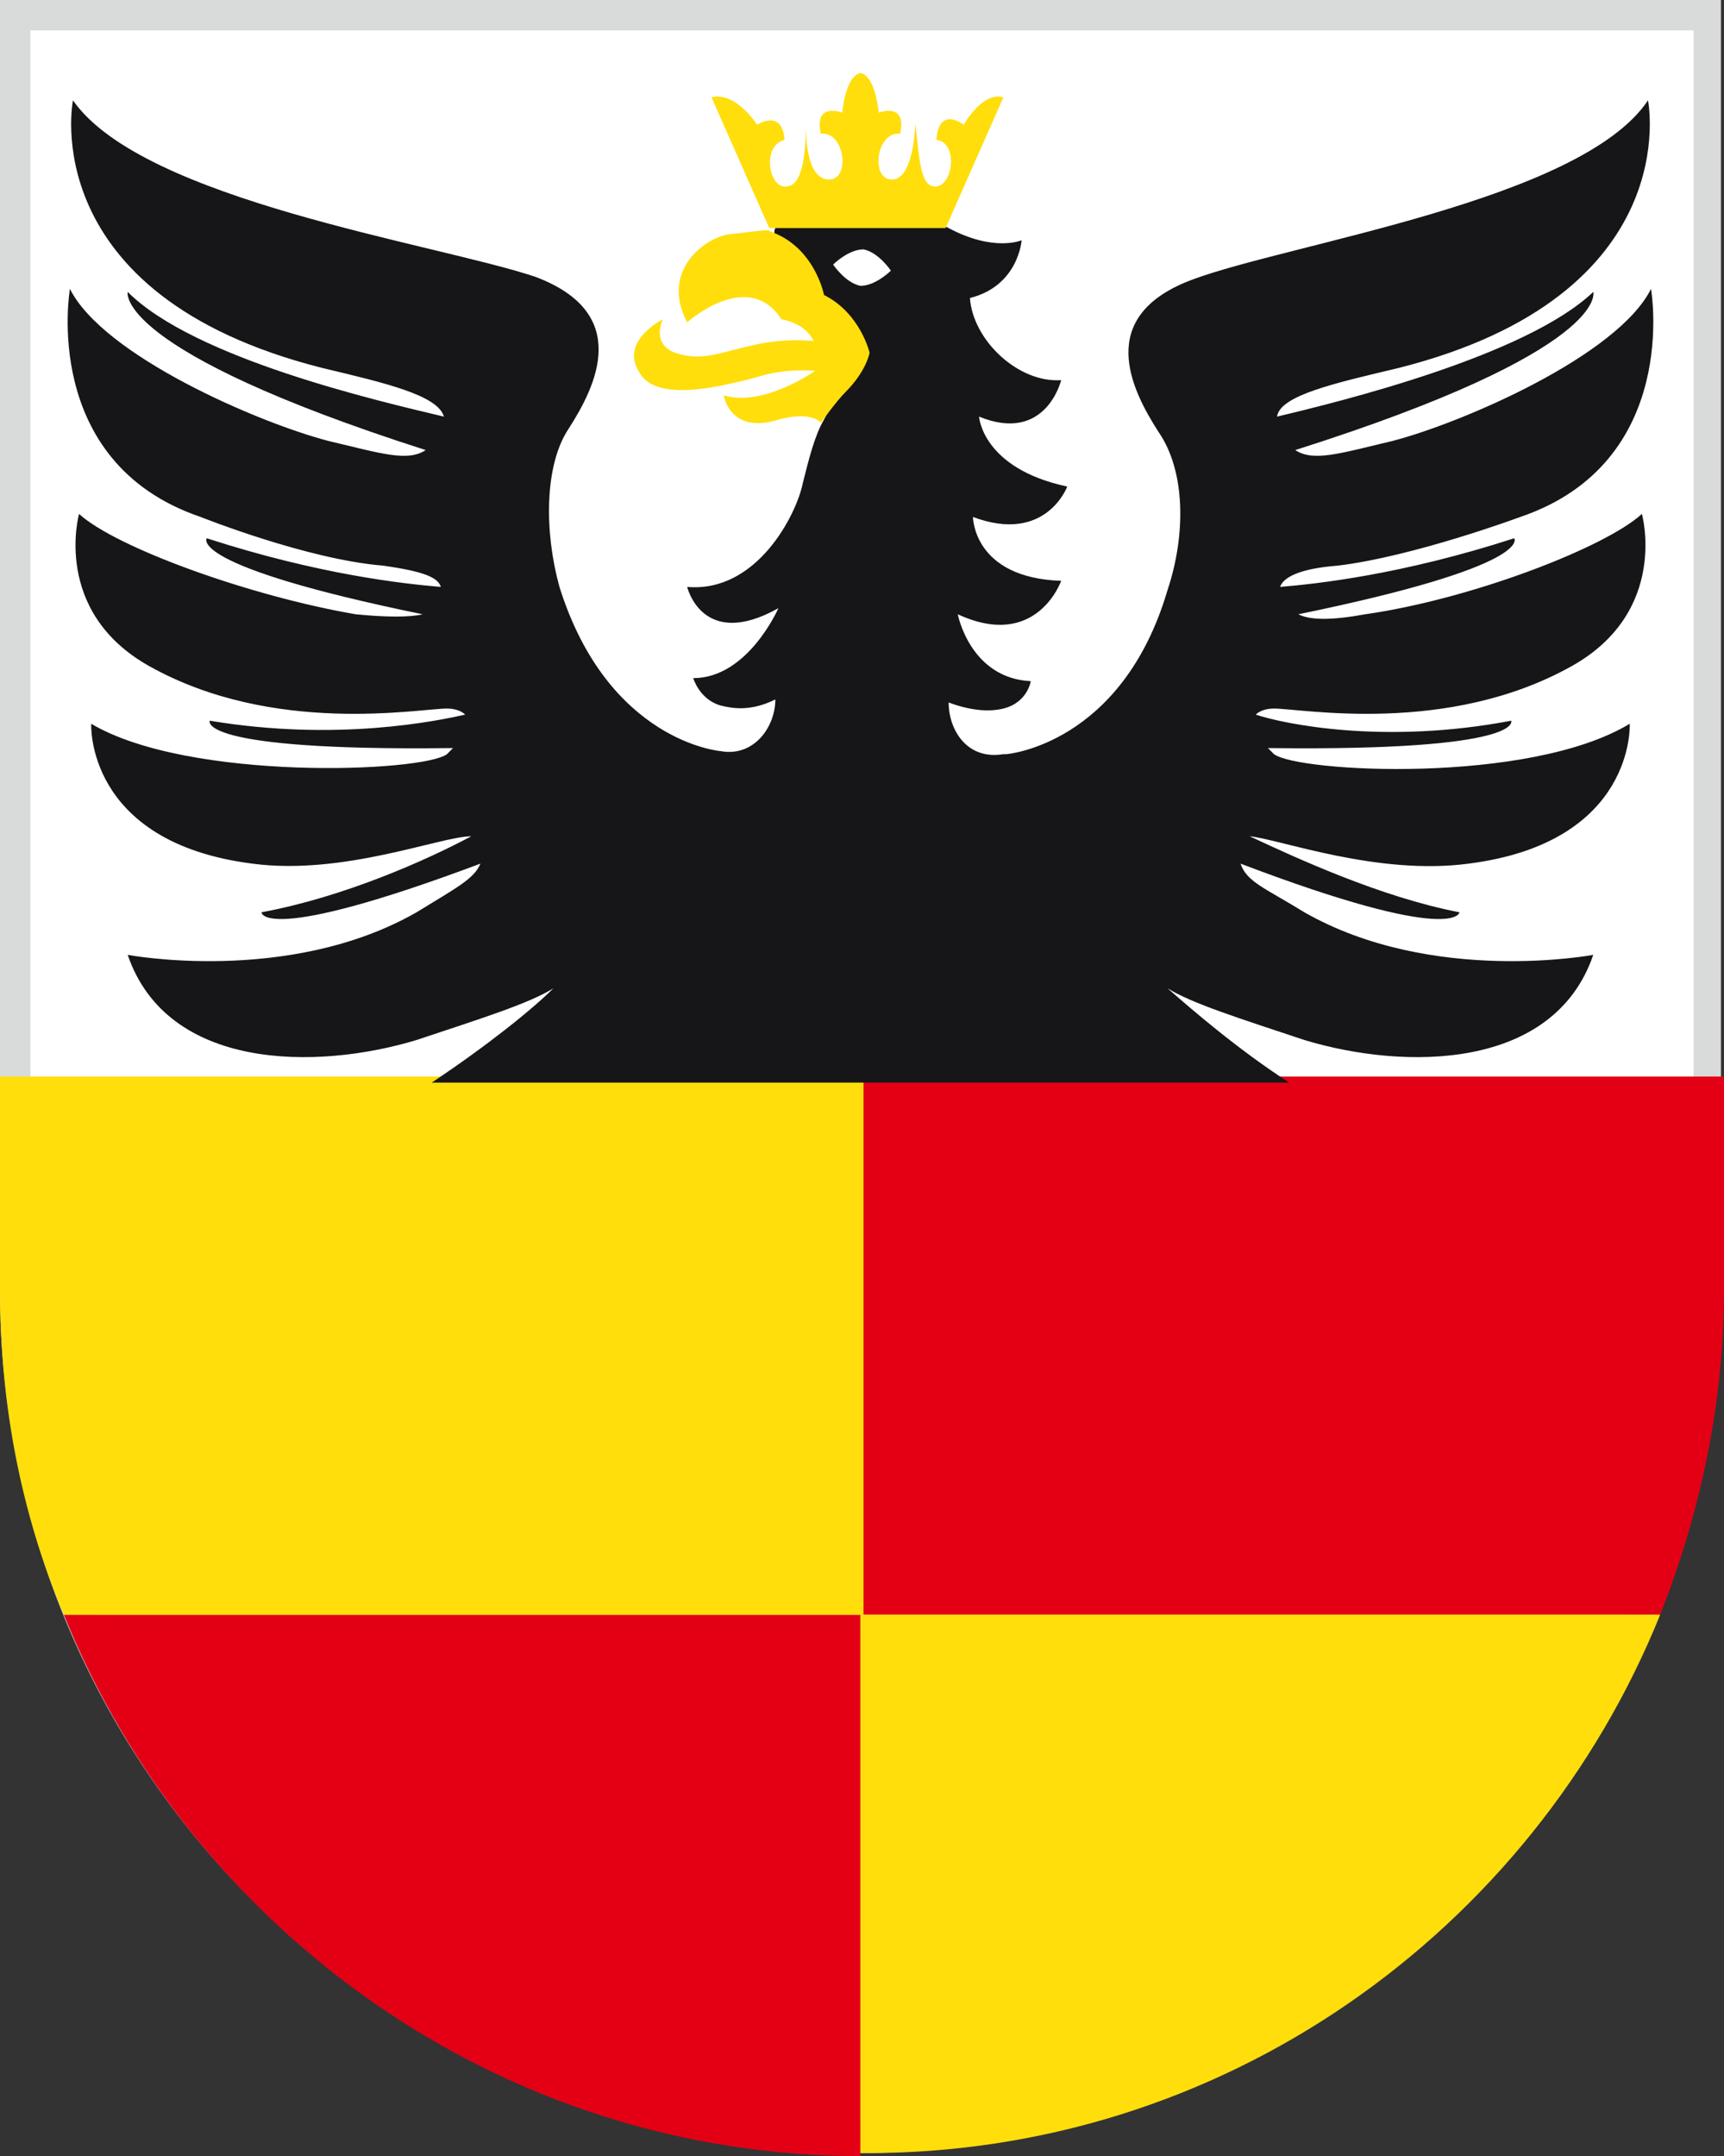
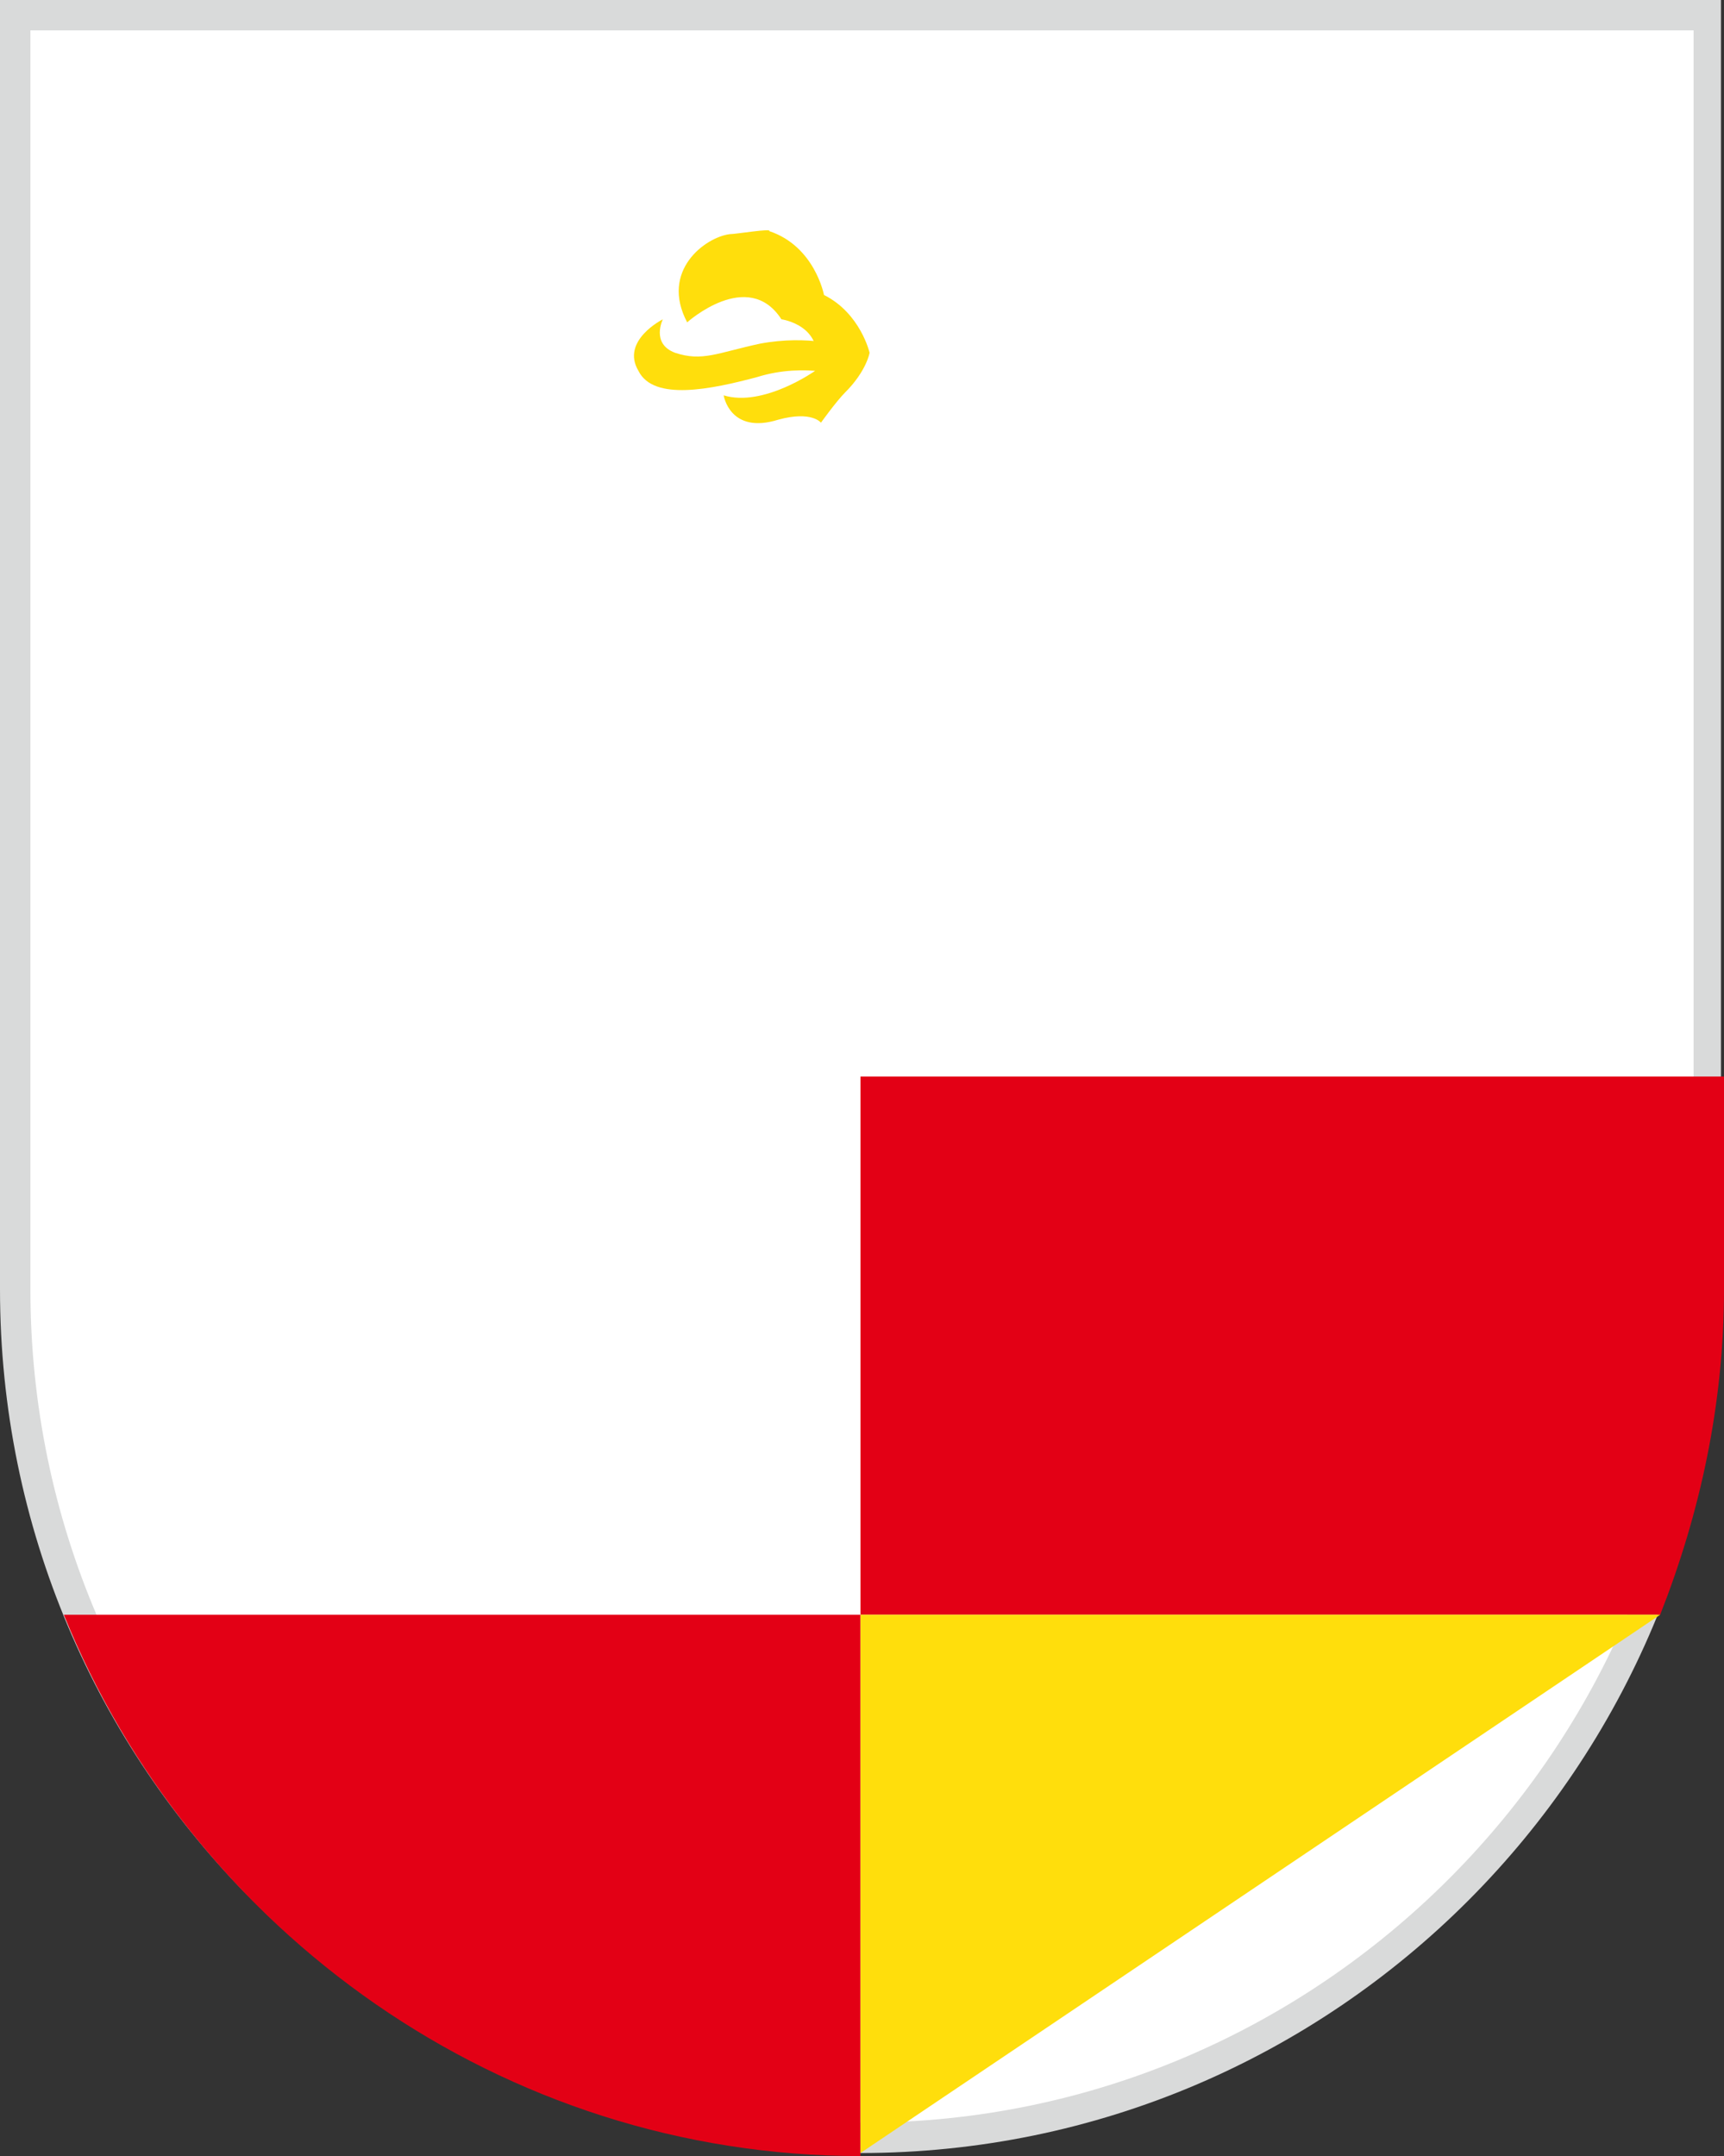
<svg xmlns="http://www.w3.org/2000/svg" version="1.1" id="Ebene_1" x="0px" y="0px" viewBox="0 0 56.7 70.9" style="enable-background:new 0 0 56.7 70.9;" xml:space="preserve">
  <rect x="0" y="0" width="56.7" height="70.9" fill="#333333" stroke="none" />
  <style type="text/css">
	.st0{fill:#FFFFFF;}
	.st1{fill:#D9DADA;}
	.st2{fill:#E30015;}
	.st3{fill:#FFDE0C;}
	.st4{fill:#161618;}
</style>
  <g>
    <g>
      <path class="st0" d="M28.3,70.4C13,70.4,0.5,57.8,0.5,42.4V0.5h55.7v41.9C56.2,57.8,43.7,70.4,28.3,70.4z" />
      <path class="st1" d="M55.7,1v41.4c0,15.1-12.3,27.4-27.3,27.4S1,57.6,1,42.4V1H55.7 M56.7,0H0v42.4c0,15.7,12.7,28.4,28.3,28.4    s28.3-12.7,28.3-28.4V0L56.7,0z" />
    </g>
    <g>
      <path class="st2" d="M28.3,70.9V53.1H2.1C6.3,63.5,16.5,70.9,28.3,70.9z" />
      <path class="st2" d="M28.3,53.1h26.3c1.3-3.3,2.1-6.9,2.1-10.7v-7H28.3V53.1z" />
    </g>
    <g>
-       <path class="st3" d="M0,35.4v7c0,3.8,0.7,7.4,2.1,10.7h26.3V35.4H0z" />
-       <path class="st3" d="M54.6,53.1H28.3v17.7C40.2,70.9,50.4,63.5,54.6,53.1z" />
+       <path class="st3" d="M54.6,53.1H28.3v17.7z" />
    </g>
-     <path class="st4" d="M10.8,14.5c-2.3-0.6-7.4-2.8-8.5-5c0,0-1,5.7,4.3,7.5c0,0,3.5,1.4,6,1.6c1.4,0.2,1.8,0.4,1.9,0.7   c-1.2-0.1-4-0.4-7.7-1.6c0,0-0.7,0.9,7.1,2.5c-0.4,0.1-1.2,0.1-2.2,0c-3.5-0.6-7.9-2.2-9.1-3.3c0,0-0.9,3.2,2.3,5   c4.1,2.3,8.9,1.4,9.8,1.4c0.3,0,0.5,0.1,0.6,0.2c-0.9,0.2-4.2,0.9-8.4,0.2c0,0-0.5,1,7.9,0.9c0.1,0,0.1,0,0.1,0   c-0.1,0.1-0.1,0.1-0.2,0.2c-0.8,0.6-8.5,0.9-11.7-1c0,0-0.2,3.9,5.3,4.6c3,0.4,6.2-0.9,7.2-0.9c-1.5,0.8-4.2,2-6.9,2.5   c0,0,0,1.1,7.2-1.6c-0.2,0.5-0.8,0.8-2.1,1.6c-4.2,2.4-9.5,1.4-9.5,1.4c1.3,3.8,6.2,3.8,9.5,2.8c2.1-0.7,3.7-1.2,4.5-1.7   c-0.7,0.7-2.2,1.9-4,3.1h28.2c-1.7-1.1-3.2-2.4-4-3.1c0.8,0.5,2.4,1,4.5,1.7c3.3,1,8.2,1,9.5-2.8c0,0-5.3,1-9.5-1.4   c-1.3-0.8-1.9-1-2.1-1.6c7.1,2.7,7.2,1.6,7.2,1.6c-2.6-0.5-5.4-1.8-6.9-2.5c1,0.1,4.2,1.3,7.2,0.9c5.5-0.7,5.3-4.6,5.3-4.6   c-3.3,2-10.9,1.6-11.7,1c-0.1-0.1-0.1-0.1-0.2-0.2c0.1,0,0.1,0,0.1,0c8.4,0.1,7.9-0.9,7.9-0.9c-4.2,0.8-7.5,0.1-8.4-0.2   c0.1-0.1,0.3-0.2,0.6-0.2c0.9,0,5.7,0.9,9.8-1.4c3.2-1.8,2.3-5,2.3-5c-1.2,1.1-5.6,2.8-9.1,3.3c-1.1,0.2-1.8,0.2-2.2,0   c7.8-1.6,7.1-2.5,7.1-2.5c-3.7,1.2-6.5,1.5-7.7,1.6c0.1-0.3,0.6-0.6,1.9-0.7c2.5-0.3,6-1.6,6-1.6c5.3-1.8,4.3-7.5,4.3-7.5   c-1.1,2.2-6.2,4.4-8.5,5c-1.7,0.4-2.6,0.7-3.2,0.3c10.4-3.3,9.8-5.2,9.8-5.2c-2.2,2.1-8.3,3.6-10.4,4.1c0.1-0.7,1.9-1.1,4-1.6   c9.5-2.4,8.2-8.8,8.2-8.8C52,6.6,42.4,8,39.2,9.2c-3.2,1.2-2,3.6-1.1,5c0.9,1.3,0.9,3.4,0.3,5.2c-1.5,5.1-5.3,5.4-5.3,5.4l-0.1,0   c-1.2,0.2-1.8-0.8-1.8-1.7c0.8,0.3,1.4,0.3,1.8,0.2c0.8-0.2,0.9-0.9,0.9-0.9c-2-0.1-2.4-2.2-2.4-2.2c2.6,1.2,3.4-1.1,3.4-1.1   C32,19,32,17,32,17c2.4,0.9,3.1-1,3.1-1c-2.8-0.6-2.9-2.3-2.9-2.3c2.2,0.9,2.7-1.2,2.7-1.2c-1.4,0.1-2.9-1.3-3-2.7   c1.6-0.4,1.7-1.9,1.7-1.9s-0.9,0.4-2.4-0.4c-4-1.9-5.3-0.8-5.7,0c-0.4,0.7,3.1,3.5,1.6,6.3c-0.3,0.5-0.5,1.3-0.7,2.1   c-0.2,1-1.5,3.6-3.8,3.4c0,0,0.5,2.1,3,0.7c0,0-1,2.3-2.8,2.3c0,0,0.2,0.7,0.9,0.9c0.4,0.1,1,0.2,1.8-0.2c0,0.9-0.7,1.9-1.8,1.7   c0,0-3.7-0.3-5.3-5.4c-0.5-1.8-0.5-4,0.3-5.2c0.9-1.4,2.1-3.8-1.1-5C14.3,8,4.7,6.6,2.4,3.3c0,0-1.3,6.4,8.2,8.8   c2.1,0.5,3.8,0.9,4,1.6c-2.1-0.5-8.2-1.9-10.4-4.1c0,0-0.5,1.9,9.8,5.2C13.4,15.2,12.5,14.9,10.8,14.5z" />
    <path class="st0" d="M29.3,8.9c0,0-0.5,0.5-1,0.5c-0.5-0.1-0.9-0.7-0.9-0.7s0.5-0.5,1-0.5C28.9,8.3,29.3,8.9,29.3,8.9z" />
    <path class="st3" d="M21.8,10.5c0,0-0.4,0.8,0.4,1.1c0.9,0.3,1.4,0,2.8-0.3c1.6-0.3,2.8,0.1,2.8,0.1l0.1,1c0,0-1.4-0.5-3,0   c-1.5,0.4-3.4,0.8-3.9-0.2C20.4,11.2,21.8,10.5,21.8,10.5z" />
    <path class="st3" d="M24,7.7c-0.8,0.1-2.3,1.2-1.4,2.9c0,0,2-1.8,3.1-0.1c0,0,1.5,0.2,1.1,1.7c0,0-1.7,1.2-3,0.8   c0,0,0.2,1.3,1.8,0.8c1.1-0.3,1.4,0.1,1.4,0.1s0.5-0.7,0.8-1c0.7-0.7,0.8-1.3,0.8-1.3s-0.3-1.3-1.5-1.9c0,0-0.3-1.6-1.8-2.1   C25.4,7.5,24.2,7.7,24,7.7z" />
-     <path class="st3" d="M31.7,4.1c-0.9-0.6-0.9,0.5-0.9,0.5c0.8,0.1,0.5,1.8-0.2,1.5c-0.4-0.2-0.4-1.5-0.5-2V4c0,0,0-0.1,0-0.1   s0,0,0,0.1c0,0.4-0.1,1.8-0.7,1.9c-0.8,0.1-0.6-1.6,0.2-1.5c0,0,0.3-1-0.7-0.7c0,0-0.1-1.2-0.6-1.3c-0.5,0.1-0.6,1.3-0.6,1.3   c-1-0.3-0.7,0.7-0.7,0.7c0.8-0.1,1,1.6,0.2,1.5c-0.7-0.1-0.7-1.5-0.7-1.9c0-0.1,0-0.1,0-0.1s0,0,0,0.1v0.1c0,0.4,0,1.8-0.5,2   c-0.7,0.3-1-1.3-0.2-1.5c0,0,0-1-0.9-0.5c0,0-0.7-1.1-1.5-0.9l1.9,4.3h5.8l1.9-4.3C32.3,3,31.7,4.1,31.7,4.1z" />
  </g>
</svg>